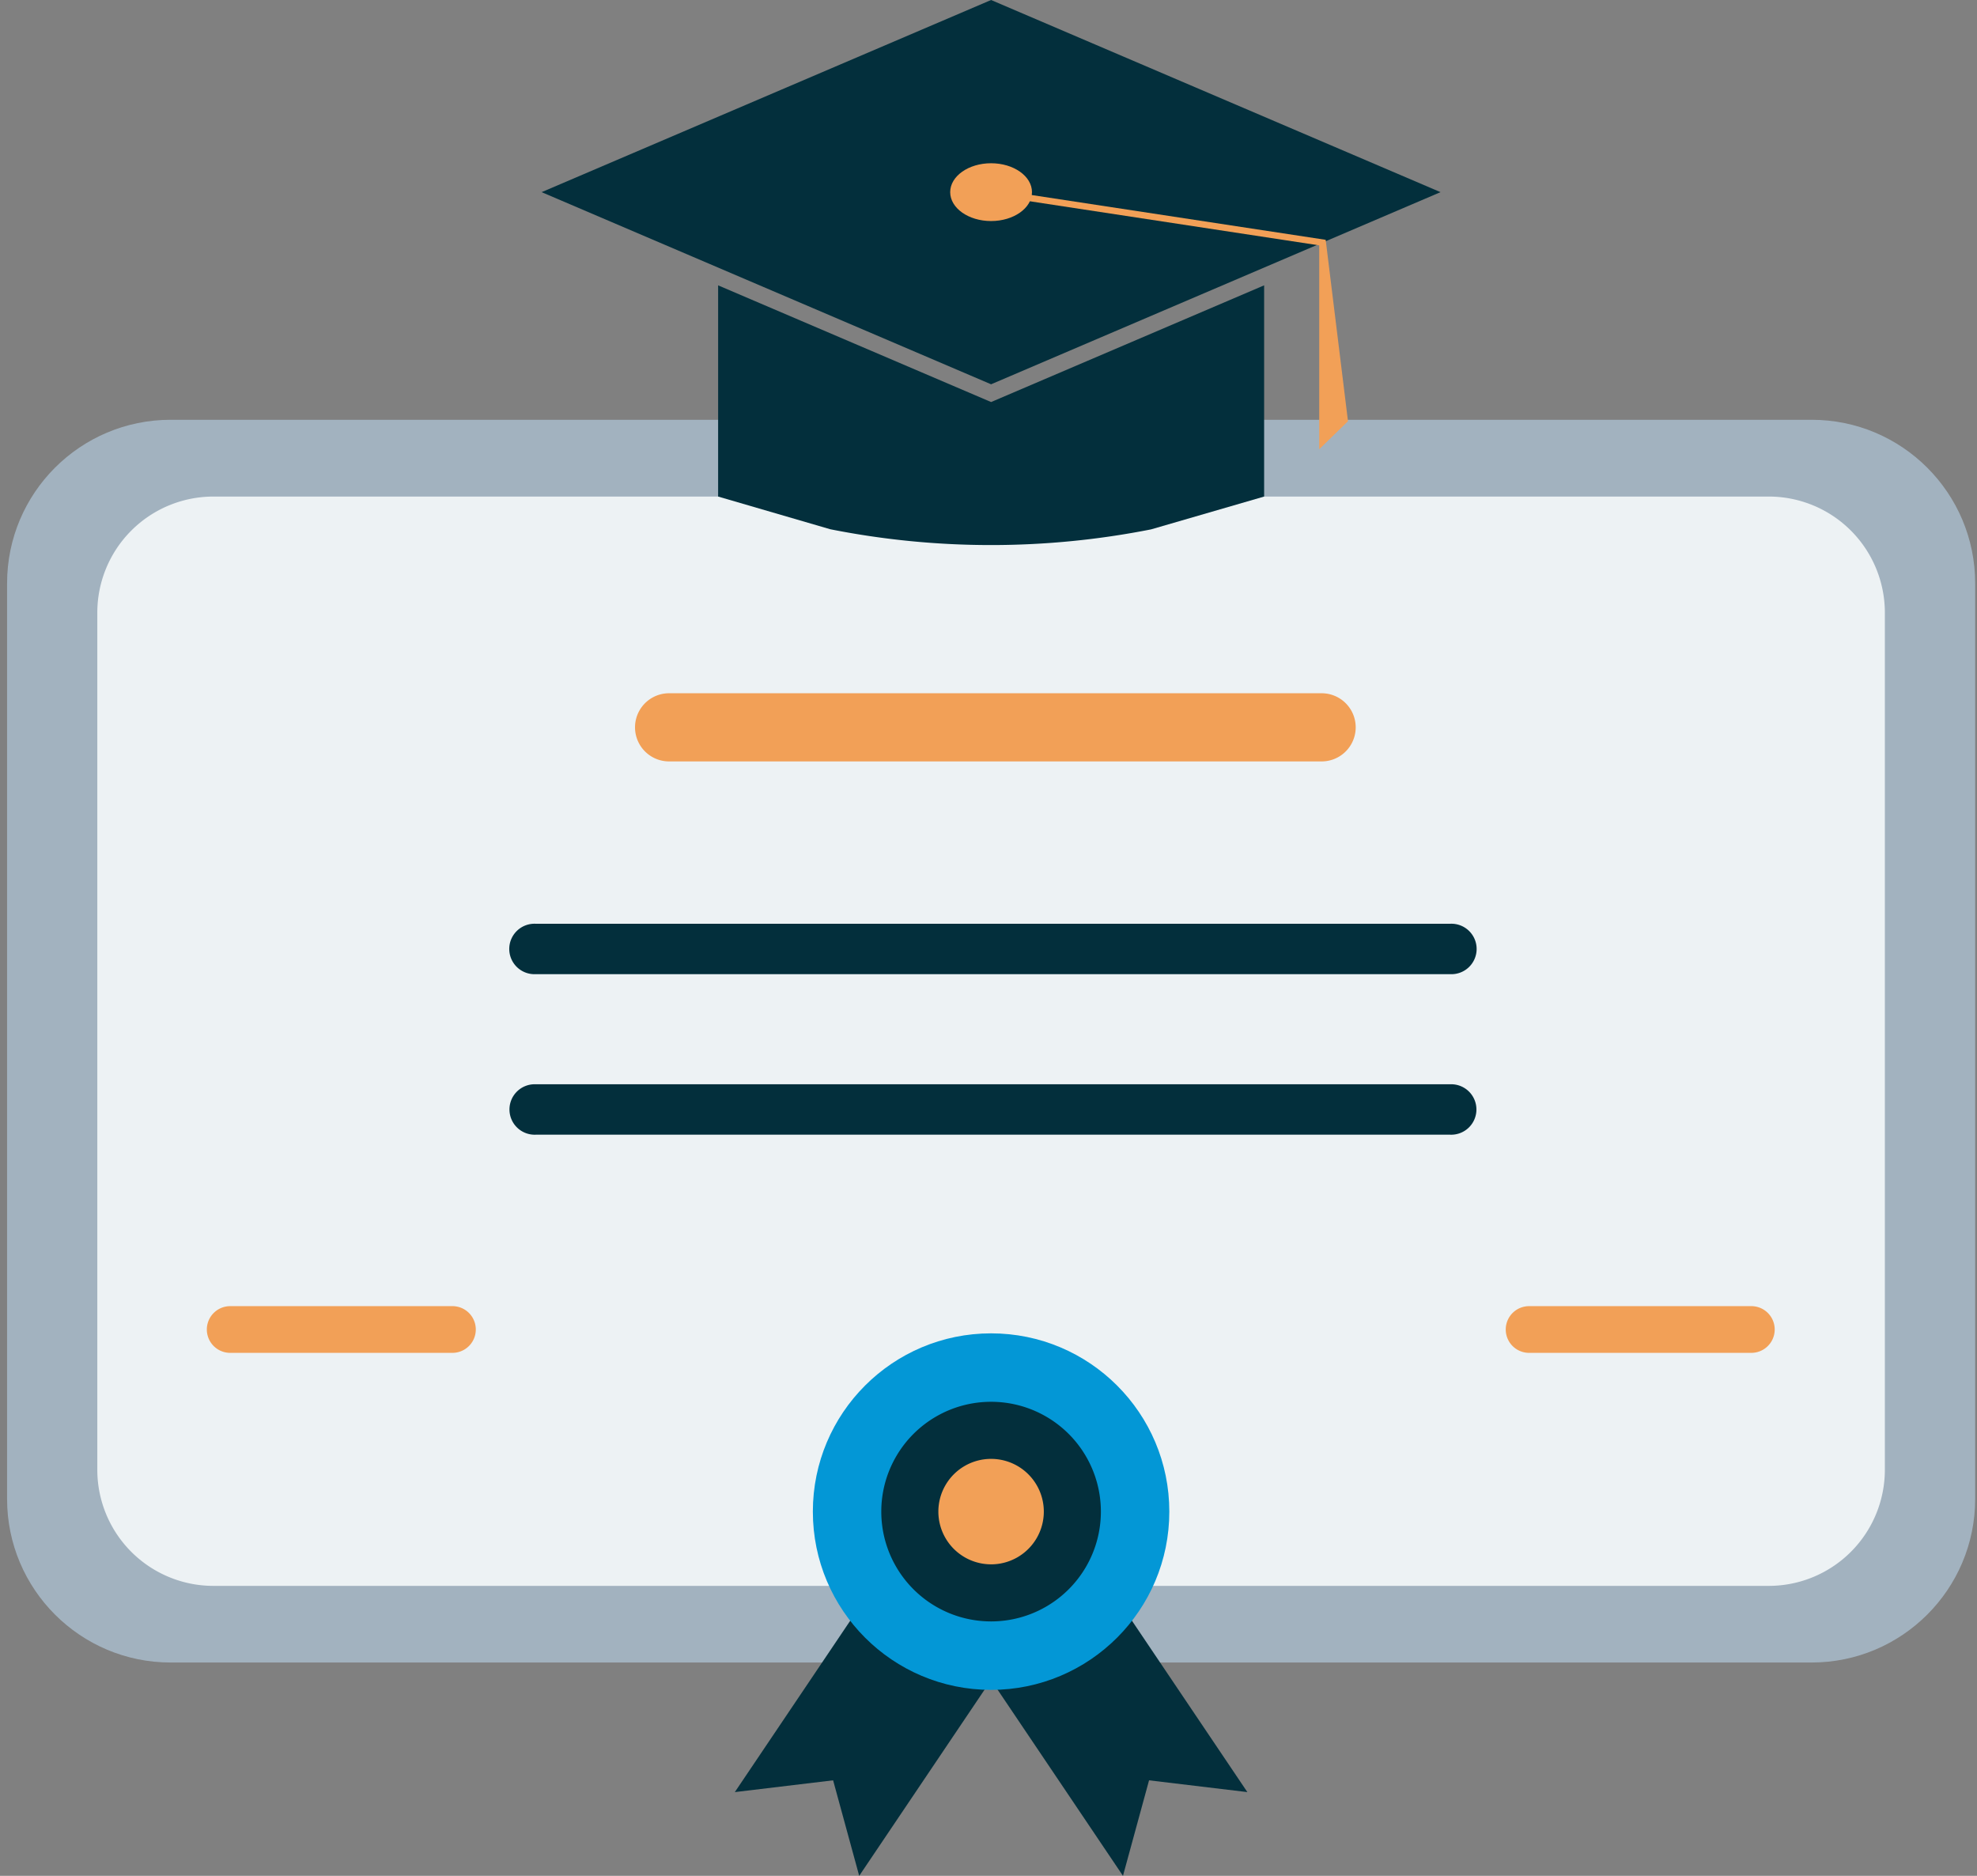
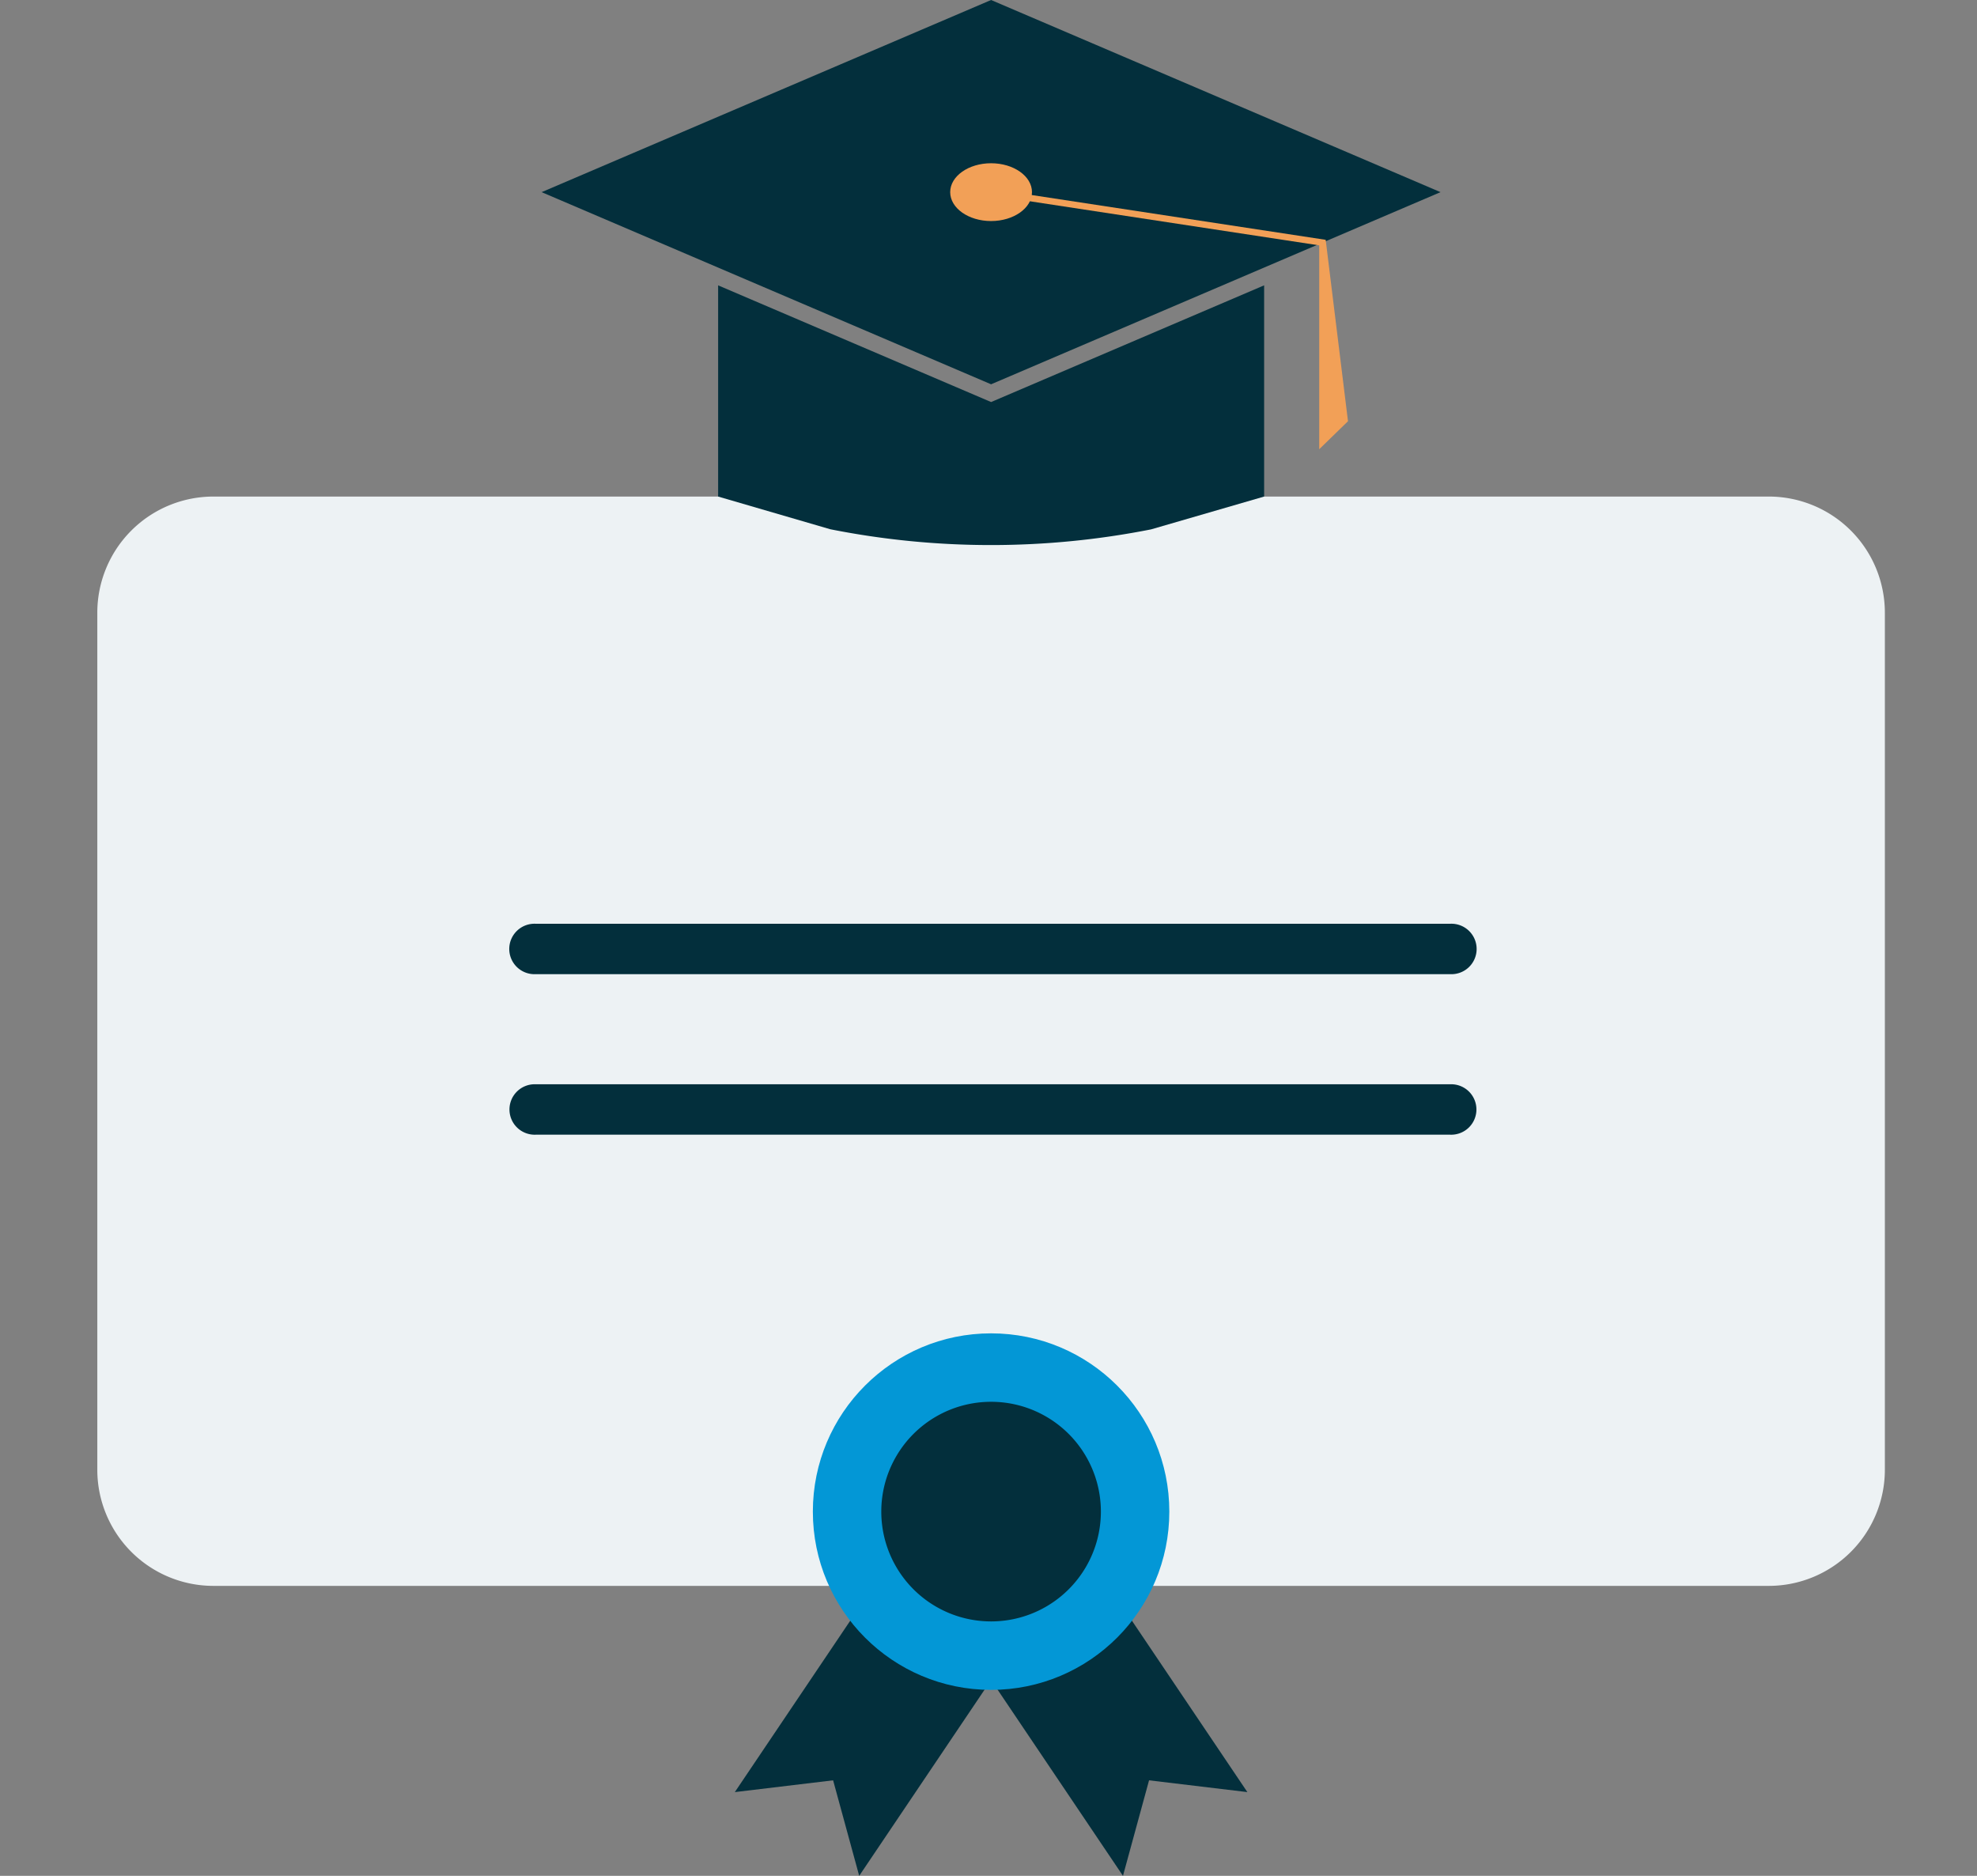
<svg xmlns="http://www.w3.org/2000/svg" width="117" height="111" fill="none">
  <rect width="100%" height="100%" fill="#808080" stroke="none" />
-   <path fill="#A2B2BF" d="M107.211 24.84H10.099c-5.346 0-9.68 4.333-9.68 9.68v54.176c0 5.347 4.334 9.681 9.68 9.681h97.112c5.346 0 9.681-4.334 9.681-9.68V34.52c0-5.347-4.335-9.68-9.681-9.68Z" />
  <path fill="#EDF2F4" d="M104.676 29.383H12.631a6.872 6.872 0 0 0-6.872 6.872V86.97a6.872 6.872 0 0 0 6.872 6.872h92.045a6.871 6.871 0 0 0 6.871-6.872V36.255a6.871 6.871 0 0 0-6.871-6.872Z" />
-   <path fill="#F2A057" d="M78.214 41.022H39.598a2.017 2.017 0 1 0 0 4.034h38.616a2.017 2.017 0 0 0 0-4.034ZM103.646 77.29H90.53a1.382 1.382 0 1 0 0 2.763h13.116a1.381 1.381 0 1 0 0-2.764ZM26.776 77.29H13.66a1.382 1.382 0 1 0 0 2.763h13.116a1.382 1.382 0 0 0 0-2.764Z" />
  <path fill="#032F3C" d="M85.828 54.662h-54.13a1.493 1.493 0 1 0 0 2.983h54.13a1.493 1.493 0 1 0 0-2.983ZM85.828 64.16h-54.13a1.493 1.493 0 1 0 0 2.984h54.13a1.493 1.493 0 1 0 0-2.984ZM58.653 23.79l-16.154-6.905v12.498l6.635 1.934a48.818 48.818 0 0 0 18.988.008l6.69-1.942V16.885l-16.155 6.904h-.004Z" />
  <path fill="#032F3C" d="M58.653 22.74 32.054 11.37 58.653 0l26.598 11.37-26.598 11.37Z" />
  <path fill="#F2A057" d="M58.653 13.08c1.336 0 2.42-.766 2.42-1.71s-1.084-1.71-2.42-1.71c-1.336 0-2.42.766-2.42 1.71s1.084 1.71 2.42 1.71Z" />
  <path fill="#F2A057" d="m79.774 24.926-1.701 1.656V14.519l-19.449-2.963.058-.377 19.773 3.012 1.32 10.735Z" />
  <path fill="#032F3C" d="m73.82 106.045-5.818-.697L66.458 111 57.69 97.983l7.362-4.955 8.768 13.017Z" />
  <path fill="#032F3C" d="m50.848 111-1.544-5.652-5.817.697 8.767-13.017 7.362 4.955L50.848 111Z" />
  <path fill="#0397D6" d="M58.653 99.996c5.826 0 10.548-4.723 10.548-10.549 0-5.825-4.722-10.548-10.548-10.548-5.825 0-10.548 4.723-10.548 10.548 0 5.826 4.723 10.549 10.548 10.549Z" />
  <path fill="#032F3C" d="M58.653 95.945a6.498 6.498 0 1 0 0-12.996 6.498 6.498 0 0 0 0 12.996Z" />
-   <path fill="#F2A057" d="M58.653 92.568a3.12 3.12 0 1 0 0-6.241 3.12 3.12 0 0 0 0 6.24Z" />
</svg>